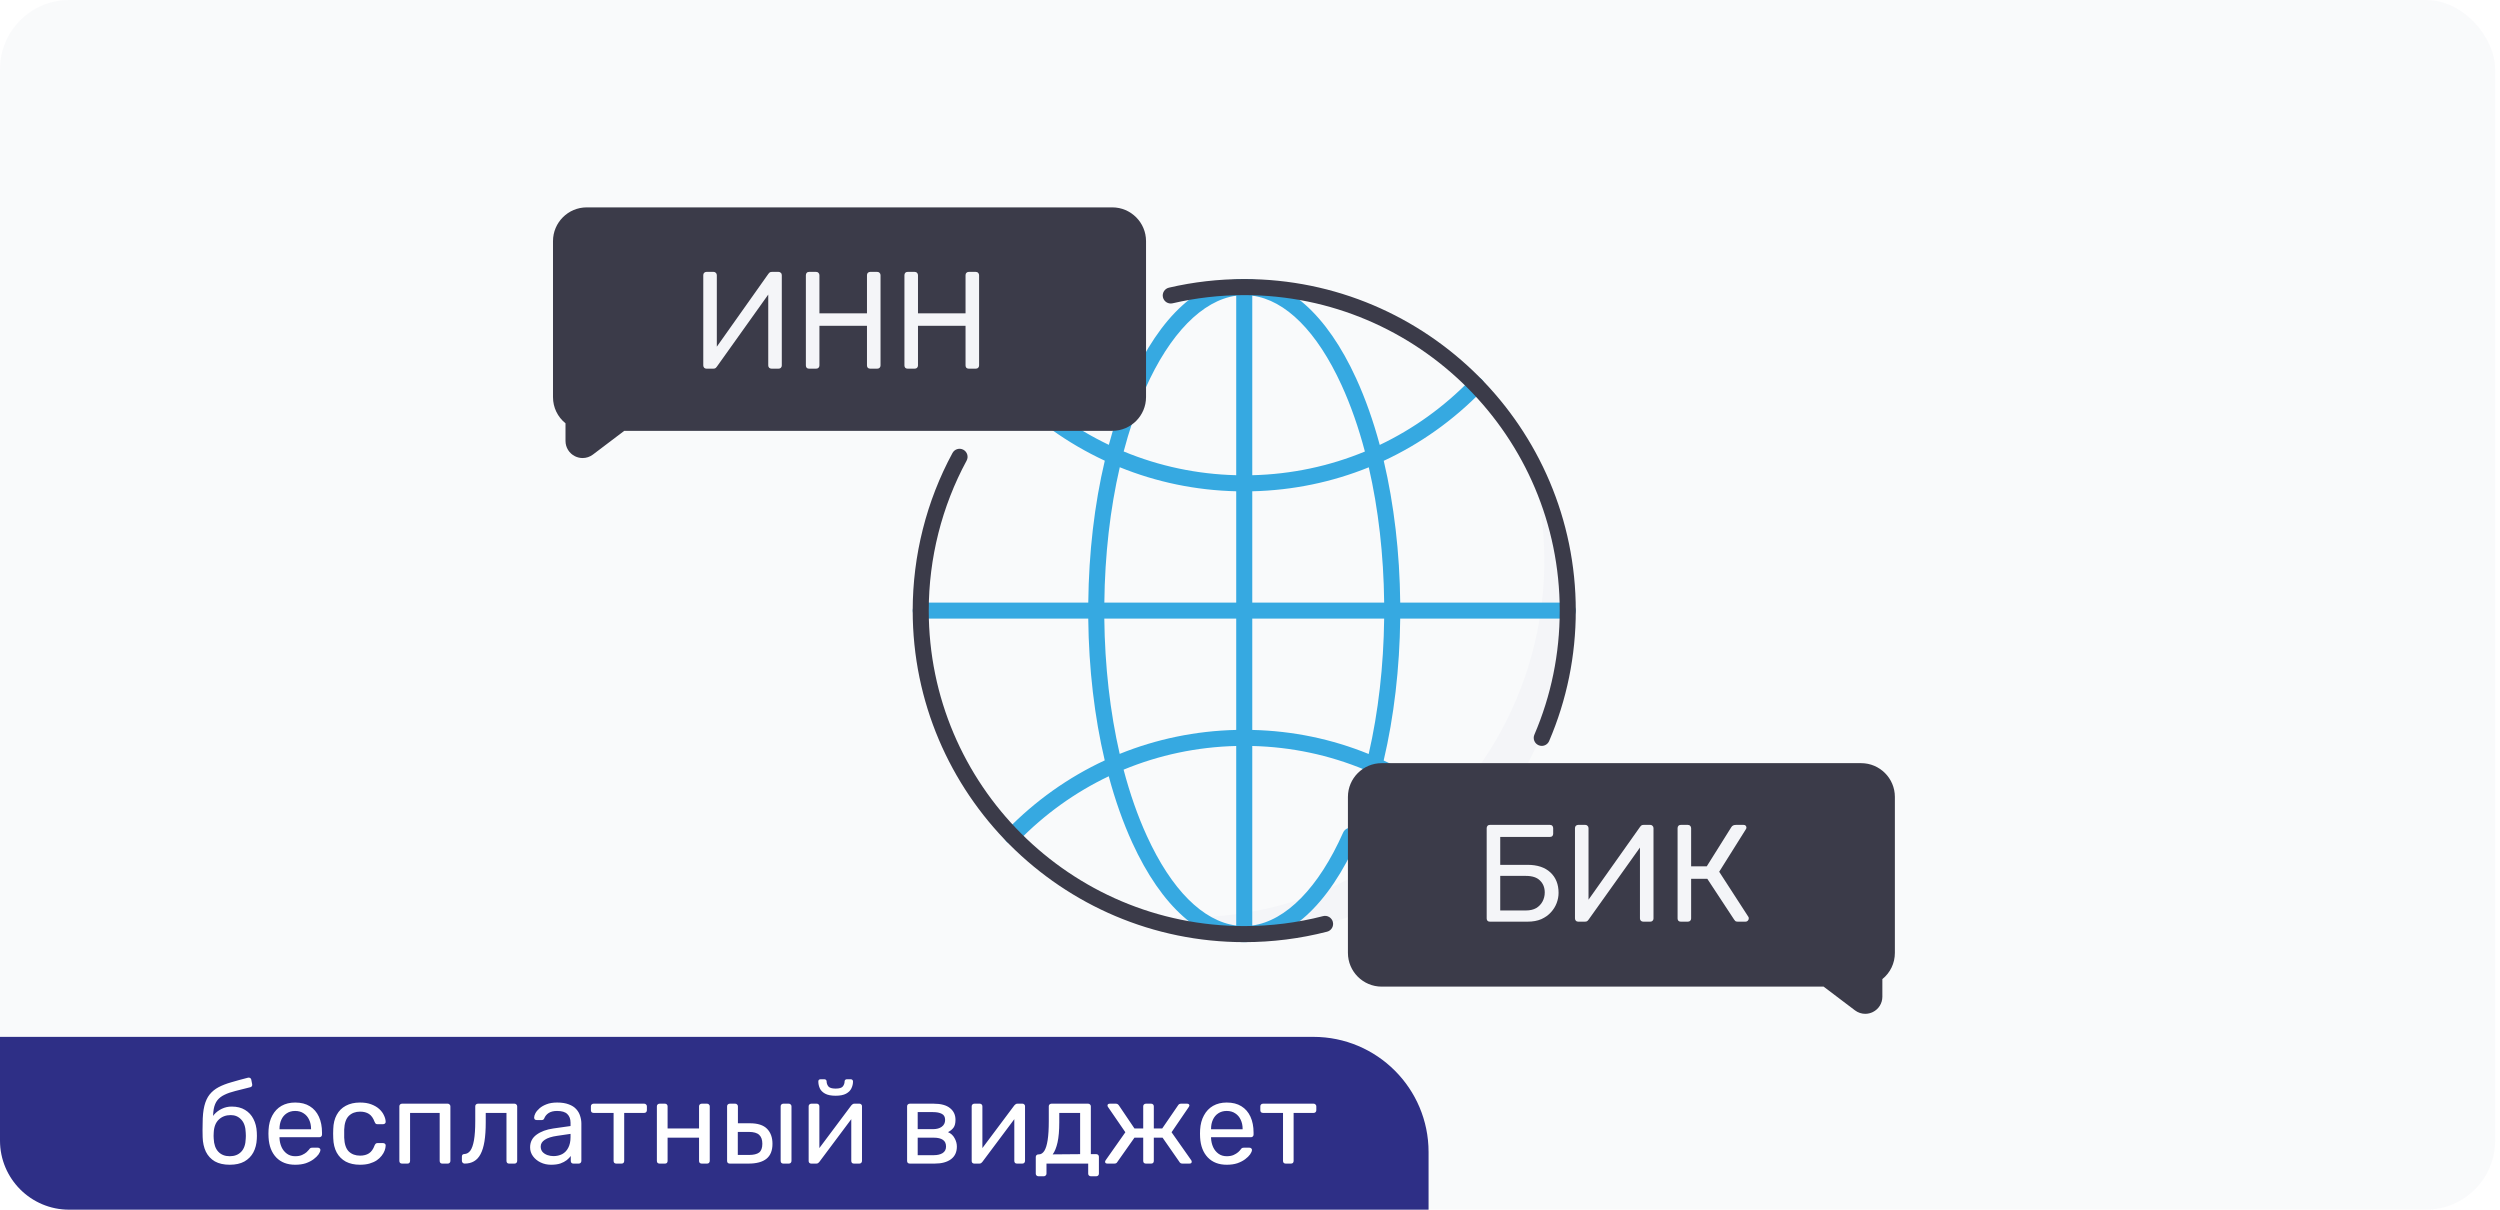
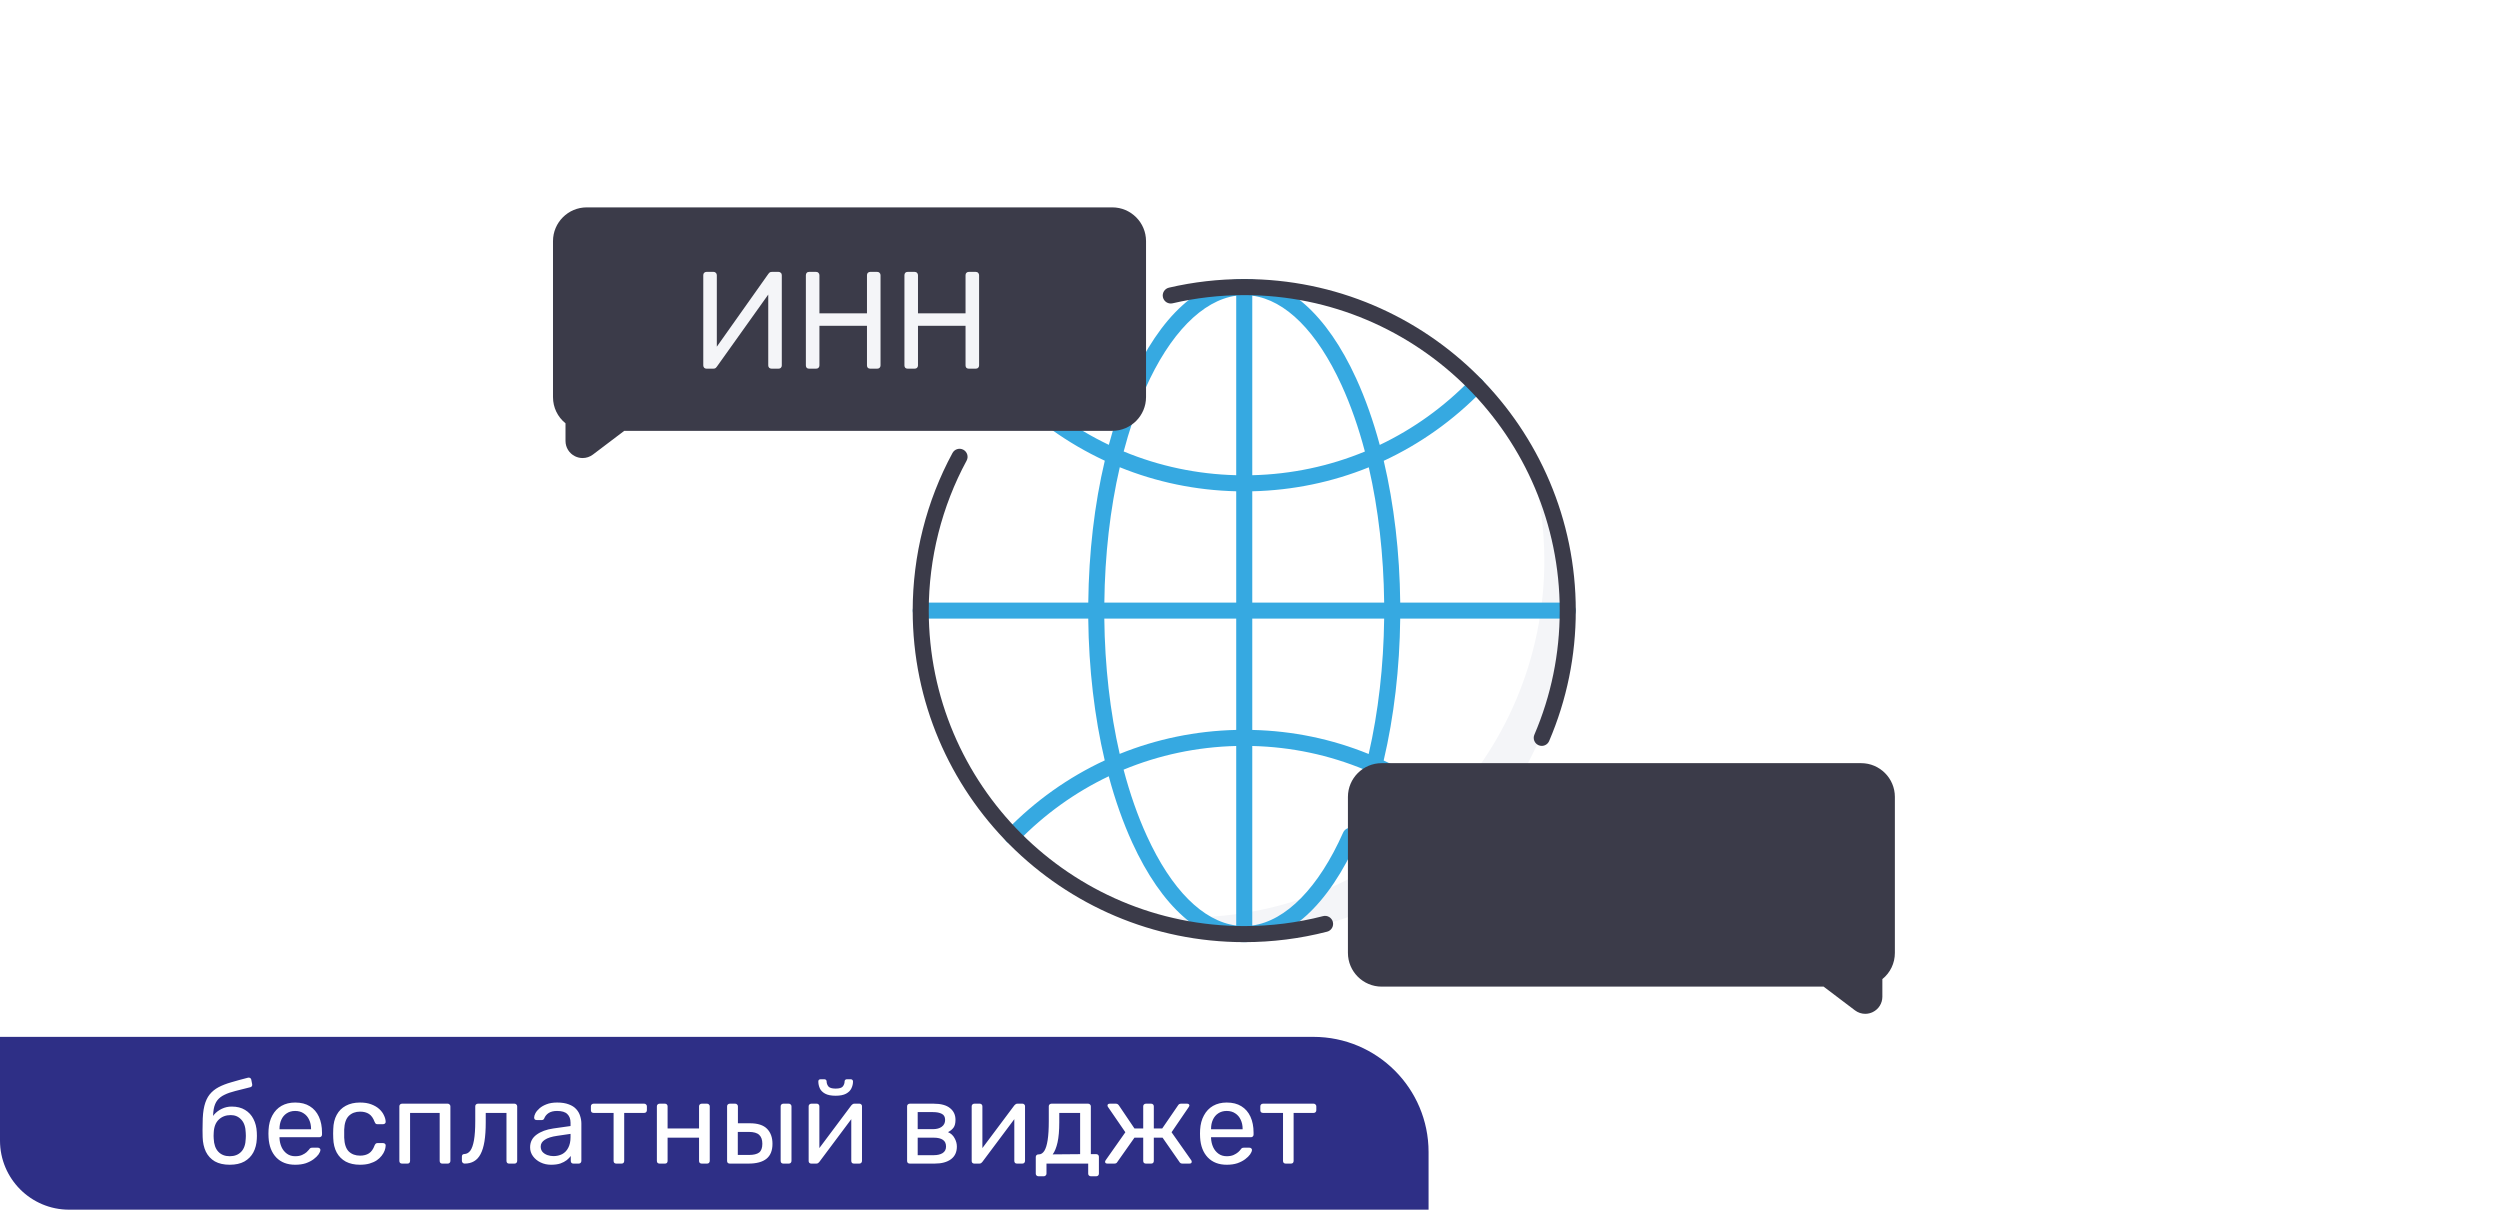
<svg xmlns="http://www.w3.org/2000/svg" width="217" height="105" viewBox="0 0 217 105" fill="none">
  <g opacity="0.5" filter="url(#filter0_i_451_49)">
-     <rect width="216.58" height="105" rx="6" fill="#F4F5F8" />
-   </g>
+     </g>
  <path d="M132.953 40.477C133.665 43.084 134.048 45.827 134.048 48.659C134.048 65.767 120.179 79.636 103.071 79.636C101.042 79.636 99.059 79.438 97.139 79.066C100.425 80.412 104.022 81.156 107.792 81.156C123.322 81.156 135.91 68.568 135.91 53.038C135.91 48.523 134.845 44.258 132.953 40.477Z" fill="#F4F5F8" />
  <path d="M136.081 52.303H121.54C121.493 47.959 120.999 43.774 120.109 39.998C123.256 38.536 126.144 36.495 128.643 33.922C128.911 33.646 128.905 33.205 128.628 32.937C128.352 32.668 127.911 32.675 127.643 32.951C125.329 35.333 122.664 37.238 119.762 38.62C119.203 36.543 118.519 34.605 117.718 32.854C115.172 27.287 111.72 24.222 108 24.222C104.203 24.222 100.701 27.399 98.141 33.169C97.985 33.521 98.143 33.933 98.495 34.089C98.847 34.245 99.259 34.087 99.415 33.735C101.537 28.955 104.379 26.065 107.303 25.666V41.248C103.911 41.163 100.614 40.464 97.535 39.187C97.765 38.314 98.017 37.463 98.293 36.64C98.416 36.275 98.219 35.879 97.854 35.757C97.489 35.635 97.094 35.831 96.971 36.196C96.709 36.979 96.468 37.787 96.246 38.613C94.789 37.918 93.387 37.091 92.054 36.134C91.741 35.909 91.305 35.981 91.081 36.294C90.856 36.606 90.928 37.042 91.24 37.267C92.717 38.327 94.275 39.235 95.896 39.989C94.998 43.788 94.51 47.969 94.462 52.303H79.919C79.534 52.303 79.222 52.615 79.222 53C79.222 53.385 79.534 53.697 79.919 53.697H94.46C94.507 58.042 95.001 62.226 95.891 66.002C92.744 67.464 89.856 69.505 87.357 72.078C87.089 72.354 87.095 72.795 87.372 73.063C87.507 73.195 87.682 73.26 87.857 73.26C88.039 73.26 88.221 73.19 88.358 73.049C90.671 70.667 93.337 68.762 96.239 67.38C96.797 69.457 97.481 71.395 98.282 73.146C100.829 78.713 104.28 81.778 108 81.778C111.797 81.778 115.299 78.601 117.859 72.831C118.015 72.479 117.857 72.067 117.505 71.911C117.153 71.754 116.741 71.913 116.585 72.265C114.463 77.045 111.621 79.935 108.697 80.334V64.752C112.092 64.836 115.368 65.529 118.469 66.818C118.392 67.18 118.61 67.542 118.971 67.637C119.031 67.652 119.091 67.66 119.149 67.66C119.373 67.66 119.582 67.55 119.712 67.371C119.847 67.435 119.983 67.498 120.117 67.564C120.462 67.734 120.88 67.593 121.051 67.248C121.222 66.903 121.08 66.485 120.735 66.314C120.525 66.21 120.313 66.111 120.102 66.012C120.997 62.21 121.491 57.992 121.539 53.697H136.081C136.466 53.697 136.778 53.385 136.778 53C136.778 52.615 136.466 52.303 136.081 52.303ZM107.303 80.336C104.416 79.957 101.685 77.234 99.55 72.566C98.753 70.825 98.076 68.888 97.528 66.807C100.592 65.539 103.892 64.835 107.303 64.751V80.336H107.303ZM107.303 63.357C103.778 63.439 100.365 64.152 97.189 65.438C96.36 61.833 95.901 57.843 95.854 53.697H107.303V63.357ZM107.303 52.303H95.857C95.903 48.169 96.359 44.184 97.196 40.556C100.387 41.851 103.797 42.56 107.303 42.643V52.303ZM108.697 25.664C111.584 26.043 114.315 28.767 116.45 33.434C117.247 35.176 117.924 37.112 118.472 39.193C115.408 40.461 112.108 41.165 108.697 41.249V25.664ZM118.802 65.447C115.591 64.141 112.204 63.44 108.697 63.358V53.697H120.145C120.098 57.793 119.637 61.813 118.802 65.447ZM108.697 52.303V42.644C112.222 42.561 115.635 41.848 118.811 40.562C119.64 44.168 120.1 48.157 120.146 52.303H108.697Z" fill="#36A9E1" />
  <path d="M161.547 66.242H119.928C118.314 66.242 117 67.556 117 69.17V82.711C117 84.326 118.314 85.639 119.928 85.639H158.29L161.01 87.698C161.274 87.898 161.588 88 161.904 88C162.129 88 162.355 87.948 162.566 87.844C163.074 87.591 163.389 87.082 163.389 86.515V84.986C164.076 84.433 164.475 83.609 164.475 82.711V69.17C164.475 67.556 163.162 66.242 161.547 66.242Z" fill="#3B3B49" />
  <path d="M96.547 18H50.928C49.313 18 48 19.314 48 20.928V27.699V34.469C48 35.367 48.4 36.191 49.086 36.743V38.273C49.086 38.84 49.402 39.349 49.909 39.602C50.12 39.706 50.347 39.758 50.572 39.758C50.888 39.758 51.201 39.656 51.466 39.456L54.185 37.397H96.547C98.162 37.397 99.476 36.084 99.476 34.469V20.928C99.475 19.314 98.162 18 96.547 18Z" fill="#3B3B49" />
  <path d="M133.825 64.743C133.733 64.743 133.64 64.725 133.55 64.686C133.197 64.535 133.032 64.125 133.184 63.771C134.644 60.363 135.384 56.739 135.384 53C135.384 37.901 123.099 25.616 108 25.616C105.901 25.616 103.808 25.855 101.78 26.327C101.405 26.414 101.031 26.181 100.943 25.806C100.856 25.431 101.089 25.056 101.465 24.969C103.596 24.473 105.795 24.222 108 24.222C123.868 24.222 136.778 37.132 136.778 53C136.778 56.929 136 60.738 134.466 64.32C134.353 64.585 134.095 64.743 133.825 64.743Z" fill="#3B3B49" />
  <path d="M108 81.778C92.132 81.778 79.222 68.868 79.222 53C79.222 48.224 80.416 43.494 82.676 39.32C82.859 38.981 83.282 38.855 83.621 39.038C83.959 39.222 84.085 39.645 83.902 39.983C81.752 43.954 80.616 48.455 80.616 53C80.616 68.099 92.9 80.384 108 80.384C110.316 80.384 112.618 80.093 114.843 79.52C115.215 79.424 115.595 79.649 115.692 80.022C115.788 80.395 115.563 80.775 115.19 80.871C112.852 81.473 110.433 81.778 108 81.778Z" fill="#3B3B49" />
  <path d="M61.32 32C61.232 32 61.164 31.972 61.116 31.916C61.068 31.86 61.044 31.792 61.044 31.712V23.888C61.044 23.8 61.068 23.732 61.116 23.684C61.172 23.628 61.24 23.6 61.32 23.6H61.944C62.024 23.6 62.088 23.628 62.136 23.684C62.192 23.732 62.22 23.8 62.22 23.888V30.092L66.696 23.768C66.72 23.736 66.752 23.7 66.792 23.66C66.84 23.62 66.908 23.6 66.996 23.6H67.584C67.664 23.6 67.728 23.628 67.776 23.684C67.832 23.732 67.86 23.8 67.86 23.888V31.724C67.86 31.804 67.832 31.872 67.776 31.928C67.728 31.976 67.664 32 67.584 32H66.972C66.892 32 66.824 31.976 66.768 31.928C66.712 31.872 66.684 31.804 66.684 31.724V25.568L62.22 31.832C62.204 31.856 62.172 31.892 62.124 31.94C62.076 31.98 62.008 32 61.92 32H61.32ZM70.226 32C70.138 32 70.07 31.976 70.022 31.928C69.974 31.872 69.95 31.804 69.95 31.724V23.888C69.95 23.8 69.974 23.732 70.022 23.684C70.07 23.628 70.138 23.6 70.226 23.6H70.838C70.926 23.6 70.994 23.628 71.042 23.684C71.098 23.732 71.126 23.8 71.126 23.888V27.2H75.254V23.888C75.254 23.8 75.278 23.732 75.326 23.684C75.382 23.628 75.45 23.6 75.53 23.6H76.142C76.23 23.6 76.298 23.628 76.346 23.684C76.402 23.732 76.43 23.8 76.43 23.888V31.724C76.43 31.804 76.402 31.872 76.346 31.928C76.298 31.976 76.23 32 76.142 32H75.53C75.45 32 75.382 31.976 75.326 31.928C75.278 31.872 75.254 31.804 75.254 31.724V28.28H71.126V31.724C71.126 31.804 71.098 31.872 71.042 31.928C70.994 31.976 70.926 32 70.838 32H70.226ZM78.781 32C78.693 32 78.625 31.976 78.577 31.928C78.529 31.872 78.505 31.804 78.505 31.724V23.888C78.505 23.8 78.529 23.732 78.577 23.684C78.625 23.628 78.693 23.6 78.781 23.6H79.393C79.481 23.6 79.549 23.628 79.597 23.684C79.653 23.732 79.681 23.8 79.681 23.888V27.2H83.809V23.888C83.809 23.8 83.833 23.732 83.881 23.684C83.937 23.628 84.005 23.6 84.085 23.6H84.697C84.785 23.6 84.853 23.628 84.901 23.684C84.957 23.732 84.985 23.8 84.985 23.888V31.724C84.985 31.804 84.957 31.872 84.901 31.928C84.853 31.976 84.785 32 84.697 32H84.085C84.005 32 83.937 31.976 83.881 31.928C83.833 31.872 83.809 31.804 83.809 31.724V28.28H79.681V31.724C79.681 31.804 79.653 31.872 79.597 31.928C79.549 31.976 79.481 32 79.393 32H78.781Z" fill="#F4F5F8" />
-   <path d="M129.32 80C129.232 80 129.164 79.976 129.116 79.928C129.068 79.872 129.044 79.804 129.044 79.724V71.888C129.044 71.8 129.068 71.732 129.116 71.684C129.164 71.628 129.232 71.6 129.32 71.6H134.54C134.628 71.6 134.696 71.628 134.744 71.684C134.792 71.732 134.816 71.8 134.816 71.888V72.368C134.816 72.448 134.792 72.516 134.744 72.572C134.696 72.62 134.628 72.644 134.54 72.644H130.22V75.068H132.596C133.444 75.068 134.104 75.288 134.576 75.728C135.048 76.168 135.284 76.76 135.284 77.504C135.284 77.8 135.228 78.096 135.116 78.392C135.004 78.688 134.836 78.956 134.612 79.196C134.396 79.436 134.12 79.632 133.784 79.784C133.448 79.928 133.052 80 132.596 80H129.32ZM130.22 79.028H132.452C132.804 79.028 133.1 78.96 133.34 78.824C133.58 78.68 133.764 78.488 133.892 78.248C134.02 78.008 134.084 77.748 134.084 77.468C134.084 77.044 133.948 76.7 133.676 76.436C133.412 76.164 133.004 76.028 132.452 76.028H130.22V79.028ZM136.984 80C136.896 80 136.828 79.972 136.78 79.916C136.732 79.86 136.708 79.792 136.708 79.712V71.888C136.708 71.8 136.732 71.732 136.78 71.684C136.836 71.628 136.904 71.6 136.984 71.6H137.608C137.688 71.6 137.752 71.628 137.8 71.684C137.856 71.732 137.884 71.8 137.884 71.888V78.092L142.36 71.768C142.384 71.736 142.416 71.7 142.456 71.66C142.504 71.62 142.572 71.6 142.66 71.6H143.248C143.328 71.6 143.392 71.628 143.44 71.684C143.496 71.732 143.524 71.8 143.524 71.888V79.724C143.524 79.804 143.496 79.872 143.44 79.928C143.392 79.976 143.328 80 143.248 80H142.636C142.556 80 142.488 79.976 142.432 79.928C142.376 79.872 142.348 79.804 142.348 79.724V73.568L137.884 79.832C137.868 79.856 137.836 79.892 137.788 79.94C137.74 79.98 137.672 80 137.584 80H136.984ZM145.89 80C145.802 80 145.734 79.976 145.686 79.928C145.638 79.872 145.614 79.804 145.614 79.724V71.888C145.614 71.8 145.638 71.732 145.686 71.684C145.734 71.628 145.802 71.6 145.89 71.6H146.502C146.59 71.6 146.658 71.628 146.706 71.684C146.762 71.732 146.79 71.8 146.79 71.888V75.2H148.146L150.282 71.792C150.322 71.728 150.374 71.68 150.438 71.648C150.502 71.616 150.586 71.6 150.69 71.6H151.338C151.426 71.6 151.49 71.624 151.53 71.672C151.57 71.72 151.59 71.776 151.59 71.84C151.59 71.888 151.57 71.94 151.53 71.996L149.226 75.668L151.758 79.58C151.782 79.612 151.794 79.656 151.794 79.712C151.794 79.792 151.766 79.86 151.71 79.916C151.662 79.972 151.598 80 151.518 80H150.834C150.746 80 150.678 79.984 150.63 79.952C150.59 79.912 150.554 79.868 150.522 79.82L148.194 76.28H146.79V79.724C146.79 79.804 146.762 79.872 146.706 79.928C146.658 79.976 146.59 80 146.502 80H145.89Z" fill="#F4F5F8" />
  <path d="M0 90H114C119.523 90 124 94.477 124 100V105H6C2.686 105 0 102.314 0 99V90Z" fill="#2E2F86" />
  <path d="M19.94 101.1C19.427 101.1 18.997 101.003 18.65 100.81C18.31 100.61 18.05 100.33 17.87 99.97C17.697 99.603 17.603 99.18 17.59 98.7C17.583 98.5 17.58 98.3 17.58 98.1C17.58 97.9 17.583 97.7 17.59 97.5C17.59 96.893 17.64 96.39 17.74 95.99C17.84 95.59 17.99 95.263 18.19 95.01C18.397 94.75 18.657 94.537 18.97 94.37C19.283 94.203 19.653 94.06 20.08 93.94C20.507 93.813 20.993 93.68 21.54 93.54C21.6 93.527 21.657 93.537 21.71 93.57C21.77 93.603 21.803 93.65 21.81 93.71L21.89 94.12C21.903 94.18 21.893 94.233 21.86 94.28C21.833 94.327 21.79 94.357 21.73 94.37C21.23 94.497 20.793 94.607 20.42 94.7C20.047 94.793 19.733 94.903 19.48 95.03C19.227 95.15 19.023 95.307 18.87 95.5C18.717 95.693 18.61 95.95 18.55 96.27C18.497 96.59 18.48 97 18.5 97.5L18.28 97.41C18.313 97.163 18.417 96.94 18.59 96.74C18.77 96.533 18.993 96.367 19.26 96.24C19.527 96.113 19.81 96.05 20.11 96.05C20.57 96.05 20.957 96.147 21.27 96.34C21.59 96.533 21.833 96.797 22 97.13C22.173 97.463 22.27 97.847 22.29 98.28C22.303 98.507 22.303 98.703 22.29 98.87C22.27 99.303 22.17 99.69 21.99 100.03C21.81 100.363 21.55 100.627 21.21 100.82C20.87 101.007 20.447 101.1 19.94 101.1ZM19.94 100.36C20.36 100.36 20.693 100.23 20.94 99.97C21.187 99.71 21.317 99.33 21.33 98.83C21.337 98.763 21.34 98.687 21.34 98.6C21.34 98.513 21.337 98.423 21.33 98.33C21.317 97.823 21.187 97.44 20.94 97.18C20.7 96.92 20.397 96.79 20.03 96.79C19.61 96.79 19.263 96.92 18.99 97.18C18.717 97.44 18.57 97.823 18.55 98.33C18.543 98.423 18.54 98.513 18.54 98.6C18.54 98.687 18.543 98.763 18.55 98.83C18.57 99.33 18.703 99.71 18.95 99.97C19.197 100.23 19.527 100.36 19.94 100.36ZM25.62 101.1C24.934 101.1 24.387 100.89 23.98 100.47C23.574 100.043 23.351 99.463 23.311 98.73C23.304 98.643 23.3 98.533 23.3 98.4C23.3 98.26 23.304 98.147 23.311 98.06C23.337 97.587 23.447 97.173 23.64 96.82C23.834 96.46 24.097 96.183 24.43 95.99C24.77 95.797 25.167 95.7 25.62 95.7C26.127 95.7 26.55 95.807 26.89 96.02C27.237 96.233 27.5 96.537 27.68 96.93C27.86 97.323 27.951 97.783 27.951 98.31V98.48C27.951 98.553 27.927 98.61 27.881 98.65C27.84 98.69 27.787 98.71 27.721 98.71H24.261C24.261 98.717 24.261 98.73 24.261 98.75C24.261 98.77 24.261 98.787 24.261 98.8C24.274 99.073 24.334 99.33 24.441 99.57C24.547 99.803 24.701 99.993 24.901 100.14C25.101 100.287 25.34 100.36 25.62 100.36C25.86 100.36 26.061 100.323 26.221 100.25C26.381 100.177 26.511 100.097 26.61 100.01C26.71 99.917 26.777 99.847 26.811 99.8C26.87 99.713 26.917 99.663 26.951 99.65C26.984 99.63 27.037 99.62 27.11 99.62H27.59C27.657 99.62 27.71 99.64 27.75 99.68C27.797 99.713 27.817 99.763 27.811 99.83C27.804 99.93 27.75 100.053 27.651 100.2C27.55 100.34 27.407 100.48 27.221 100.62C27.034 100.76 26.807 100.877 26.541 100.97C26.274 101.057 25.967 101.1 25.62 101.1ZM24.261 98.02H27V97.99C27 97.69 26.944 97.423 26.831 97.19C26.724 96.957 26.567 96.773 26.36 96.64C26.154 96.5 25.907 96.43 25.62 96.43C25.334 96.43 25.087 96.5 24.881 96.64C24.68 96.773 24.527 96.957 24.421 97.19C24.314 97.423 24.261 97.69 24.261 97.99V98.02ZM31.246 101.1C30.773 101.1 30.363 101.01 30.016 100.83C29.676 100.643 29.413 100.38 29.226 100.04C29.04 99.693 28.94 99.28 28.926 98.8C28.92 98.7 28.916 98.567 28.916 98.4C28.916 98.233 28.92 98.1 28.926 98C28.94 97.52 29.04 97.11 29.226 96.77C29.413 96.423 29.676 96.16 30.016 95.98C30.363 95.793 30.773 95.7 31.246 95.7C31.633 95.7 31.963 95.753 32.236 95.86C32.516 95.967 32.746 96.103 32.926 96.27C33.106 96.437 33.24 96.617 33.326 96.81C33.42 97.003 33.47 97.187 33.476 97.36C33.483 97.427 33.463 97.48 33.416 97.52C33.37 97.56 33.313 97.58 33.246 97.58H32.766C32.7 97.58 32.65 97.567 32.616 97.54C32.583 97.507 32.55 97.453 32.516 97.38C32.396 97.053 32.233 96.823 32.026 96.69C31.82 96.557 31.563 96.49 31.256 96.49C30.856 96.49 30.53 96.613 30.276 96.86C30.03 97.107 29.896 97.503 29.876 98.05C29.87 98.29 29.87 98.523 29.876 98.75C29.896 99.303 30.03 99.703 30.276 99.95C30.53 100.19 30.856 100.31 31.256 100.31C31.563 100.31 31.82 100.243 32.026 100.11C32.233 99.977 32.396 99.747 32.516 99.42C32.55 99.347 32.583 99.297 32.616 99.27C32.65 99.237 32.7 99.22 32.766 99.22H33.246C33.313 99.22 33.37 99.24 33.416 99.28C33.463 99.32 33.483 99.373 33.476 99.44C33.47 99.58 33.44 99.723 33.386 99.87C33.333 100.017 33.246 100.167 33.126 100.32C33.013 100.467 32.87 100.6 32.696 100.72C32.523 100.833 32.313 100.927 32.066 101C31.826 101.067 31.553 101.1 31.246 101.1ZM34.894 101C34.827 101 34.77 100.98 34.724 100.94C34.684 100.893 34.664 100.837 34.664 100.77V96.03C34.664 95.963 34.684 95.91 34.724 95.87C34.77 95.823 34.827 95.8 34.894 95.8H38.864C38.931 95.8 38.984 95.823 39.024 95.87C39.071 95.91 39.094 95.963 39.094 96.03V100.77C39.094 100.837 39.071 100.893 39.024 100.94C38.984 100.98 38.931 101 38.864 101H38.384C38.317 101 38.264 100.98 38.224 100.94C38.184 100.893 38.164 100.837 38.164 100.77V96.6H35.594V100.77C35.594 100.837 35.574 100.893 35.534 100.94C35.494 100.98 35.441 101 35.374 101H34.894ZM40.332 101C40.265 101 40.209 100.977 40.162 100.93C40.115 100.883 40.092 100.827 40.092 100.76V100.39C40.092 100.25 40.162 100.177 40.302 100.17C40.508 100.163 40.682 100.067 40.822 99.88C40.962 99.687 41.069 99.383 41.142 98.97C41.215 98.55 41.252 97.997 41.252 97.31V96.03C41.252 95.963 41.272 95.91 41.312 95.87C41.358 95.823 41.415 95.8 41.482 95.8H44.662C44.728 95.8 44.782 95.823 44.822 95.87C44.868 95.91 44.892 95.963 44.892 96.03V100.77C44.892 100.837 44.868 100.893 44.822 100.94C44.782 100.98 44.728 101 44.662 101H44.182C44.115 101 44.062 100.98 44.022 100.94C43.982 100.893 43.962 100.837 43.962 100.77V96.6H42.162V97.42C42.162 98.06 42.125 98.61 42.052 99.07C41.978 99.523 41.865 99.893 41.712 100.18C41.565 100.46 41.375 100.667 41.142 100.8C40.915 100.933 40.645 101 40.332 101ZM47.833 101.1C47.499 101.1 47.196 101.033 46.923 100.9C46.649 100.767 46.429 100.587 46.263 100.36C46.096 100.133 46.013 99.877 46.013 99.59C46.013 99.13 46.199 98.763 46.573 98.49C46.946 98.217 47.433 98.037 48.033 97.95L49.523 97.74V97.45C49.523 97.13 49.429 96.88 49.243 96.7C49.063 96.52 48.766 96.43 48.353 96.43C48.053 96.43 47.809 96.49 47.623 96.61C47.443 96.73 47.316 96.883 47.243 97.07C47.203 97.17 47.133 97.22 47.033 97.22H46.583C46.509 97.22 46.453 97.2 46.413 97.16C46.379 97.113 46.363 97.06 46.363 97C46.363 96.9 46.399 96.777 46.473 96.63C46.553 96.483 46.673 96.34 46.833 96.2C46.993 96.06 47.196 95.943 47.443 95.85C47.696 95.75 48.003 95.7 48.363 95.7C48.763 95.7 49.099 95.753 49.373 95.86C49.646 95.96 49.859 96.097 50.013 96.27C50.173 96.443 50.286 96.64 50.353 96.86C50.426 97.08 50.463 97.303 50.463 97.53V100.77C50.463 100.837 50.439 100.893 50.393 100.94C50.353 100.98 50.299 101 50.233 101H49.773C49.699 101 49.643 100.98 49.603 100.94C49.563 100.893 49.543 100.837 49.543 100.77V100.34C49.456 100.46 49.339 100.58 49.193 100.7C49.046 100.813 48.863 100.91 48.643 100.99C48.423 101.063 48.153 101.1 47.833 101.1ZM48.043 100.35C48.316 100.35 48.566 100.293 48.793 100.18C49.019 100.06 49.196 99.877 49.323 99.63C49.456 99.383 49.523 99.073 49.523 98.7V98.42L48.363 98.59C47.889 98.657 47.533 98.77 47.293 98.93C47.053 99.083 46.933 99.28 46.933 99.52C46.933 99.707 46.986 99.863 47.093 99.99C47.206 100.11 47.346 100.2 47.513 100.26C47.686 100.32 47.863 100.35 48.043 100.35ZM53.49 101C53.423 101 53.367 100.98 53.32 100.94C53.28 100.893 53.26 100.837 53.26 100.77V96.6H51.52C51.453 96.6 51.397 96.58 51.35 96.54C51.31 96.493 51.29 96.437 51.29 96.37V96.03C51.29 95.963 51.31 95.91 51.35 95.87C51.397 95.823 51.453 95.8 51.52 95.8H55.92C55.987 95.8 56.04 95.823 56.08 95.87C56.127 95.91 56.15 95.963 56.15 96.03V96.37C56.15 96.437 56.127 96.493 56.08 96.54C56.04 96.58 55.987 96.6 55.92 96.6H54.18V100.77C54.18 100.837 54.16 100.893 54.12 100.94C54.08 100.98 54.023 101 53.95 101H53.49ZM57.247 101C57.181 101 57.124 100.98 57.077 100.94C57.037 100.893 57.017 100.837 57.017 100.77V96.03C57.017 95.963 57.037 95.91 57.077 95.87C57.124 95.823 57.181 95.8 57.247 95.8H57.727C57.794 95.8 57.847 95.823 57.887 95.87C57.927 95.91 57.947 95.963 57.947 96.03V97.95H60.677V96.03C60.677 95.963 60.697 95.91 60.737 95.87C60.784 95.823 60.841 95.8 60.907 95.8H61.377C61.444 95.8 61.497 95.823 61.537 95.87C61.584 95.91 61.607 95.963 61.607 96.03V100.77C61.607 100.837 61.584 100.893 61.537 100.94C61.497 100.98 61.444 101 61.377 101H60.907C60.841 101 60.784 100.98 60.737 100.94C60.697 100.893 60.677 100.837 60.677 100.77V98.75H57.947V100.77C57.947 100.837 57.927 100.893 57.887 100.94C57.847 100.98 57.794 101 57.727 101H57.247ZM63.341 101C63.274 101 63.218 100.98 63.171 100.94C63.131 100.893 63.111 100.837 63.111 100.77V96.03C63.111 95.963 63.131 95.91 63.171 95.87C63.218 95.823 63.274 95.8 63.341 95.8H63.821C63.888 95.8 63.941 95.823 63.981 95.87C64.028 95.91 64.051 95.963 64.051 96.03V97.5H65.091C65.771 97.5 66.268 97.66 66.581 97.98C66.894 98.3 67.051 98.733 67.051 99.28C67.051 99.867 66.878 100.3 66.531 100.58C66.184 100.86 65.664 101 64.971 101H63.341ZM64.041 100.25H65.001C65.408 100.25 65.704 100.18 65.891 100.04C66.078 99.893 66.171 99.64 66.171 99.28C66.171 98.933 66.081 98.677 65.901 98.51C65.721 98.337 65.421 98.25 65.001 98.25H64.041V100.25ZM67.991 101C67.924 101 67.868 100.98 67.821 100.94C67.781 100.893 67.761 100.837 67.761 100.77V96.03C67.761 95.963 67.781 95.91 67.821 95.87C67.868 95.823 67.924 95.8 67.991 95.8H68.471C68.538 95.8 68.591 95.823 68.631 95.87C68.678 95.91 68.701 95.963 68.701 96.03V100.77C68.701 100.837 68.678 100.893 68.631 100.94C68.591 100.98 68.538 101 68.471 101H67.991ZM70.411 101C70.351 101 70.298 100.98 70.251 100.94C70.211 100.893 70.191 100.843 70.191 100.79V96.03C70.191 95.963 70.211 95.91 70.251 95.87C70.298 95.823 70.355 95.8 70.421 95.8H70.901C70.968 95.8 71.021 95.823 71.061 95.87C71.101 95.91 71.121 95.963 71.121 96.03V100.27L70.861 100L73.891 95.95C73.924 95.91 73.961 95.877 74.001 95.85C74.041 95.817 74.091 95.8 74.151 95.8H74.611C74.665 95.8 74.711 95.82 74.751 95.86C74.798 95.9 74.821 95.947 74.821 96V100.77C74.821 100.837 74.798 100.893 74.751 100.94C74.711 100.98 74.658 101 74.591 101H74.121C74.048 101 73.991 100.98 73.951 100.94C73.911 100.893 73.891 100.837 73.891 100.77V96.78L74.171 96.77L71.121 100.85C71.094 100.883 71.061 100.917 71.021 100.95C70.981 100.983 70.928 101 70.861 101H70.411ZM72.531 95.11C72.144 95.11 71.841 95.05 71.621 94.93C71.401 94.81 71.248 94.657 71.161 94.47C71.075 94.277 71.031 94.077 71.031 93.87C71.031 93.817 71.044 93.773 71.071 93.74C71.105 93.7 71.154 93.68 71.221 93.68H71.561C71.621 93.68 71.668 93.7 71.701 93.74C71.734 93.773 71.751 93.817 71.751 93.87C71.751 94.023 71.801 94.167 71.901 94.3C72.008 94.427 72.218 94.49 72.531 94.49C72.851 94.49 73.061 94.427 73.161 94.3C73.261 94.167 73.311 94.023 73.311 93.87C73.311 93.817 73.328 93.773 73.361 93.74C73.394 93.7 73.441 93.68 73.501 93.68H73.851C73.911 93.68 73.958 93.7 73.991 93.74C74.025 93.773 74.041 93.817 74.041 93.87C74.041 94.077 73.995 94.277 73.901 94.47C73.814 94.657 73.661 94.81 73.441 94.93C73.221 95.05 72.918 95.11 72.531 95.11ZM78.966 101C78.899 101 78.843 100.98 78.796 100.94C78.756 100.893 78.736 100.837 78.736 100.77V96.03C78.736 95.963 78.756 95.91 78.796 95.87C78.843 95.823 78.899 95.8 78.966 95.8H81.046C81.673 95.8 82.143 95.927 82.456 96.18C82.776 96.433 82.936 96.773 82.936 97.2C82.936 97.5 82.879 97.727 82.766 97.88C82.653 98.033 82.493 98.163 82.286 98.27C82.539 98.377 82.729 98.55 82.856 98.79C82.989 99.023 83.056 99.267 83.056 99.52C83.056 100 82.886 100.367 82.546 100.62C82.206 100.873 81.733 101 81.126 101H78.966ZM79.656 100.27H81.046C81.366 100.27 81.623 100.21 81.816 100.09C82.016 99.963 82.116 99.773 82.116 99.52C82.116 99.253 82.026 99.06 81.846 98.94C81.666 98.813 81.399 98.75 81.046 98.75H79.656V100.27ZM79.656 98.01H80.986C81.306 98.01 81.559 97.94 81.746 97.8C81.939 97.66 82.036 97.463 82.036 97.21C82.036 96.95 81.939 96.773 81.746 96.68C81.559 96.58 81.306 96.53 80.986 96.53H79.656V98.01ZM84.562 101C84.502 101 84.448 100.98 84.402 100.94C84.362 100.893 84.342 100.843 84.342 100.79V96.03C84.342 95.963 84.362 95.91 84.402 95.87C84.448 95.823 84.505 95.8 84.572 95.8H85.052C85.118 95.8 85.172 95.823 85.212 95.87C85.252 95.91 85.272 95.963 85.272 96.03V100.27L85.012 100L88.042 95.95C88.075 95.91 88.112 95.877 88.152 95.85C88.192 95.817 88.242 95.8 88.302 95.8H88.762C88.815 95.8 88.862 95.82 88.902 95.86C88.948 95.9 88.972 95.947 88.972 96V100.77C88.972 100.837 88.948 100.893 88.902 100.94C88.862 100.98 88.808 101 88.742 101H88.272C88.198 101 88.142 100.98 88.102 100.94C88.062 100.893 88.042 100.837 88.042 100.77V96.78L88.322 96.77L85.272 100.85C85.245 100.883 85.212 100.917 85.172 100.95C85.132 100.983 85.078 101 85.012 101H84.562ZM90.135 102.1C90.069 102.1 90.012 102.077 89.965 102.03C89.925 101.99 89.905 101.937 89.905 101.87V100.43C89.905 100.363 89.925 100.31 89.965 100.27C90.012 100.223 90.069 100.2 90.135 100.2H90.185C90.365 100.193 90.519 100.093 90.645 99.9C90.772 99.7 90.869 99.39 90.935 98.97C91.002 98.543 91.035 97.99 91.035 97.31V96.03C91.035 95.963 91.055 95.91 91.095 95.87C91.142 95.823 91.199 95.8 91.265 95.8H94.455C94.522 95.8 94.575 95.823 94.615 95.87C94.662 95.91 94.685 95.963 94.685 96.03V100.18H95.155C95.229 100.18 95.285 100.203 95.325 100.25C95.365 100.29 95.385 100.343 95.385 100.41V101.87C95.385 101.937 95.365 101.99 95.325 102.03C95.285 102.077 95.229 102.1 95.155 102.1H94.685C94.619 102.1 94.562 102.077 94.515 102.03C94.475 101.99 94.455 101.937 94.455 101.87V101H90.835V101.87C90.835 101.937 90.812 101.99 90.765 102.03C90.725 102.077 90.672 102.1 90.605 102.1H90.135ZM91.375 100.2L93.755 100.18V96.6H91.945V97.42C91.945 98.127 91.895 98.707 91.795 99.16C91.695 99.607 91.555 99.953 91.375 100.2ZM96.121 101C96.061 101 96.011 100.987 95.971 100.96C95.938 100.933 95.921 100.893 95.921 100.84C95.921 100.807 95.938 100.763 95.971 100.71L97.681 98.28L96.171 96.08C96.158 96.06 96.148 96.04 96.141 96.02C96.135 95.993 96.131 95.973 96.131 95.96C96.131 95.907 96.148 95.867 96.181 95.84C96.221 95.813 96.271 95.8 96.331 95.8H96.851C96.918 95.8 96.971 95.813 97.011 95.84C97.051 95.867 97.088 95.903 97.121 95.95L98.471 97.95H99.231V96.03C99.231 95.963 99.251 95.91 99.291 95.87C99.338 95.823 99.395 95.8 99.461 95.8H99.921C99.995 95.8 100.051 95.823 100.091 95.87C100.131 95.91 100.151 95.963 100.151 96.03V97.95H100.881L102.251 95.95C102.278 95.903 102.311 95.867 102.351 95.84C102.398 95.813 102.451 95.8 102.511 95.8H103.041C103.101 95.8 103.148 95.813 103.181 95.84C103.221 95.867 103.241 95.907 103.241 95.96C103.241 95.973 103.235 95.993 103.221 96.02C103.215 96.04 103.205 96.06 103.191 96.08L101.691 98.28L103.401 100.71C103.428 100.75 103.441 100.793 103.441 100.84C103.441 100.893 103.425 100.933 103.391 100.96C103.358 100.987 103.308 101 103.241 101H102.641C102.575 101 102.518 100.987 102.471 100.96C102.431 100.933 102.398 100.897 102.371 100.85L100.911 98.75H100.151V100.77C100.151 100.837 100.131 100.893 100.091 100.94C100.051 100.98 99.995 101 99.921 101H99.461C99.395 101 99.338 100.98 99.291 100.94C99.251 100.893 99.231 100.837 99.231 100.77V98.75H98.471L96.991 100.85C96.971 100.897 96.938 100.933 96.891 100.96C96.851 100.987 96.798 101 96.731 101H96.121ZM106.48 101.1C105.793 101.1 105.247 100.89 104.84 100.47C104.433 100.043 104.21 99.463 104.17 98.73C104.163 98.643 104.16 98.533 104.16 98.4C104.16 98.26 104.163 98.147 104.17 98.06C104.197 97.587 104.307 97.173 104.5 96.82C104.693 96.46 104.957 96.183 105.29 95.99C105.63 95.797 106.027 95.7 106.48 95.7C106.987 95.7 107.41 95.807 107.75 96.02C108.097 96.233 108.36 96.537 108.54 96.93C108.72 97.323 108.81 97.783 108.81 98.31V98.48C108.81 98.553 108.787 98.61 108.74 98.65C108.7 98.69 108.647 98.71 108.58 98.71H105.12C105.12 98.717 105.12 98.73 105.12 98.75C105.12 98.77 105.12 98.787 105.12 98.8C105.133 99.073 105.193 99.33 105.3 99.57C105.407 99.803 105.56 99.993 105.76 100.14C105.96 100.287 106.2 100.36 106.48 100.36C106.72 100.36 106.92 100.323 107.08 100.25C107.24 100.177 107.37 100.097 107.47 100.01C107.57 99.917 107.637 99.847 107.67 99.8C107.73 99.713 107.777 99.663 107.81 99.65C107.843 99.63 107.897 99.62 107.97 99.62H108.45C108.517 99.62 108.57 99.64 108.61 99.68C108.657 99.713 108.677 99.763 108.67 99.83C108.663 99.93 108.61 100.053 108.51 100.2C108.41 100.34 108.267 100.48 108.08 100.62C107.893 100.76 107.667 100.877 107.4 100.97C107.133 101.057 106.827 101.1 106.48 101.1ZM105.12 98.02H107.86V97.99C107.86 97.69 107.803 97.423 107.69 97.19C107.583 96.957 107.427 96.773 107.22 96.64C107.013 96.5 106.767 96.43 106.48 96.43C106.193 96.43 105.947 96.5 105.74 96.64C105.54 96.773 105.387 96.957 105.28 97.19C105.173 97.423 105.12 97.69 105.12 97.99V98.02ZM111.596 101C111.529 101 111.472 100.98 111.426 100.94C111.386 100.893 111.366 100.837 111.366 100.77V96.6H109.626C109.559 96.6 109.502 96.58 109.456 96.54C109.416 96.493 109.396 96.437 109.396 96.37V96.03C109.396 95.963 109.416 95.91 109.456 95.87C109.502 95.823 109.559 95.8 109.626 95.8H114.026C114.092 95.8 114.146 95.823 114.186 95.87C114.232 95.91 114.256 95.963 114.256 96.03V96.37C114.256 96.437 114.232 96.493 114.186 96.54C114.146 96.58 114.092 96.6 114.026 96.6H112.286V100.77C112.286 100.837 112.266 100.893 112.226 100.94C112.186 100.98 112.129 101 112.056 101H111.596Z" fill="white" />
  <defs>
    <filter id="filter0_i_451_49" x="0" y="0" width="216.58" height="105" filterUnits="userSpaceOnUse" color-interpolation-filters="sRGB">
      <feFlood flood-opacity="0" result="BackgroundImageFix" />
      <feBlend mode="normal" in="SourceGraphic" in2="BackgroundImageFix" result="shape" />
      <feColorMatrix in="SourceAlpha" type="matrix" values="0 0 0 0 0 0 0 0 0 0 0 0 0 0 0 0 0 0 127 0" result="hardAlpha" />
      <feMorphology radius="1" operator="erode" in="SourceAlpha" result="effect1_innerShadow_451_49" />
      <feOffset />
      <feGaussianBlur stdDeviation="5" />
      <feComposite in2="hardAlpha" operator="arithmetic" k2="-1" k3="1" />
      <feColorMatrix type="matrix" values="0 0 0 0 0.126 0 0 0 0 0.126 0 0 0 0 0.188 0 0 0 0.1 0" />
      <feBlend mode="normal" in2="shape" result="effect1_innerShadow_451_49" />
    </filter>
  </defs>
</svg>